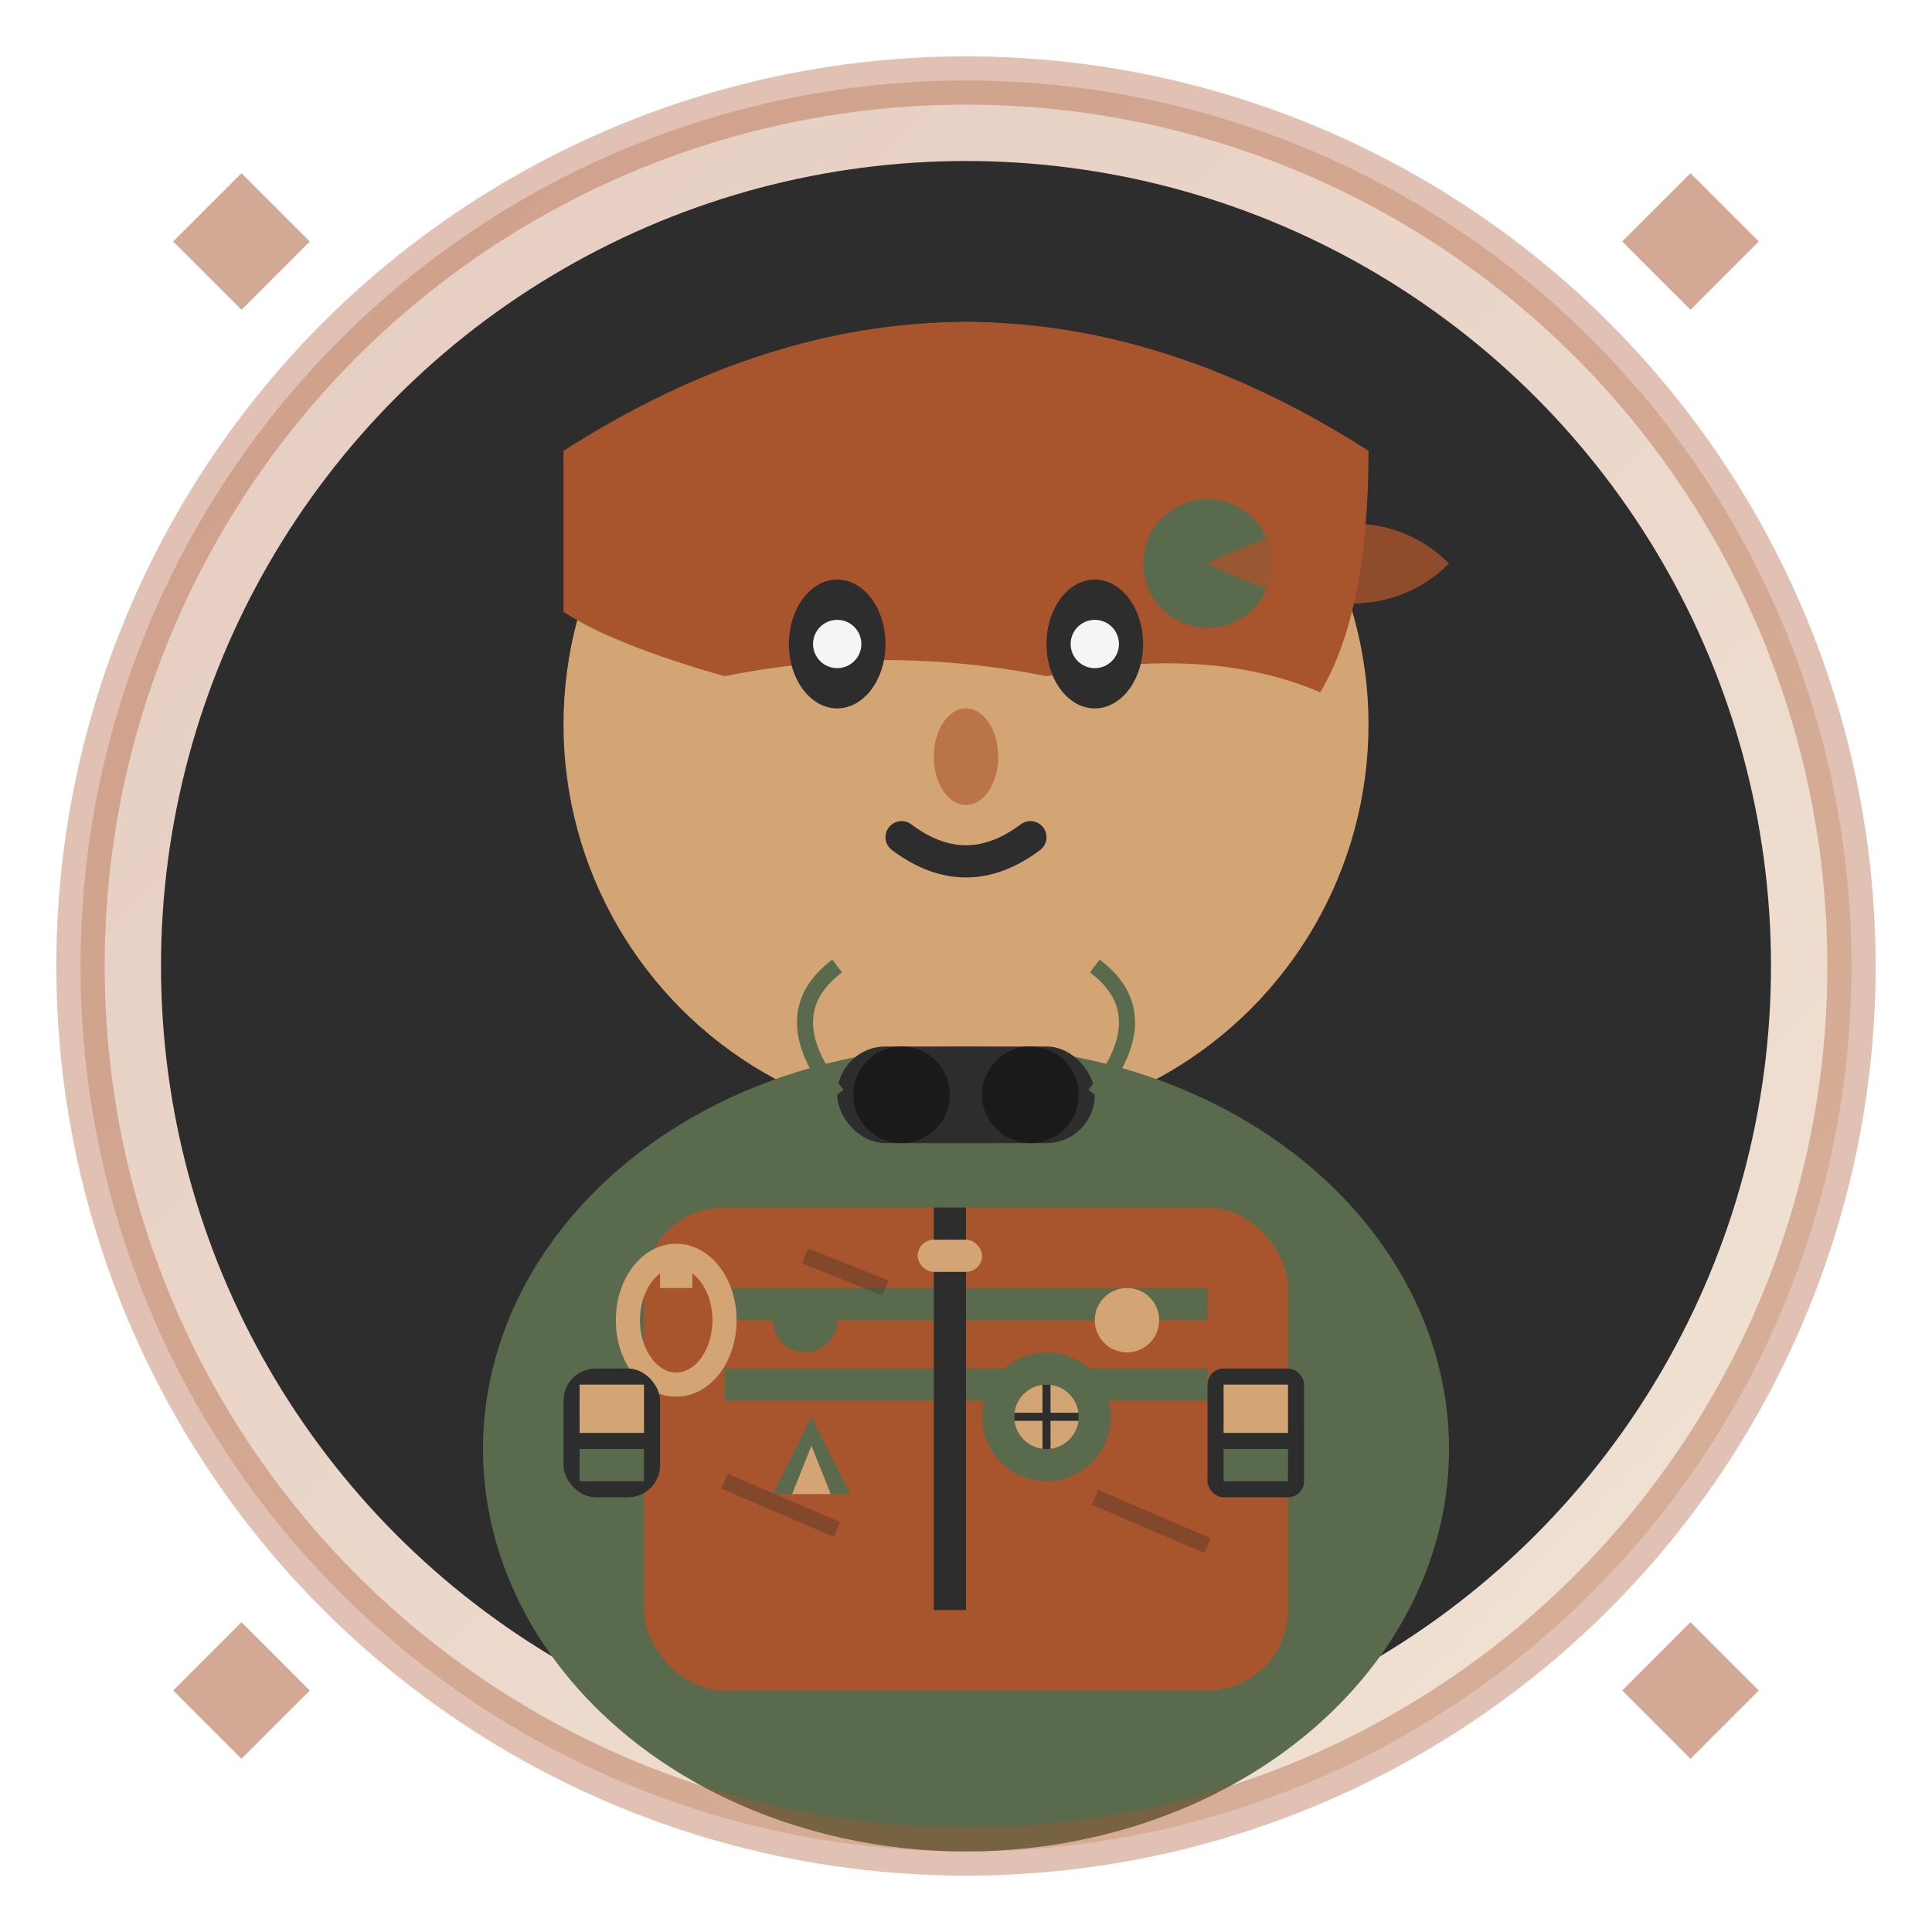
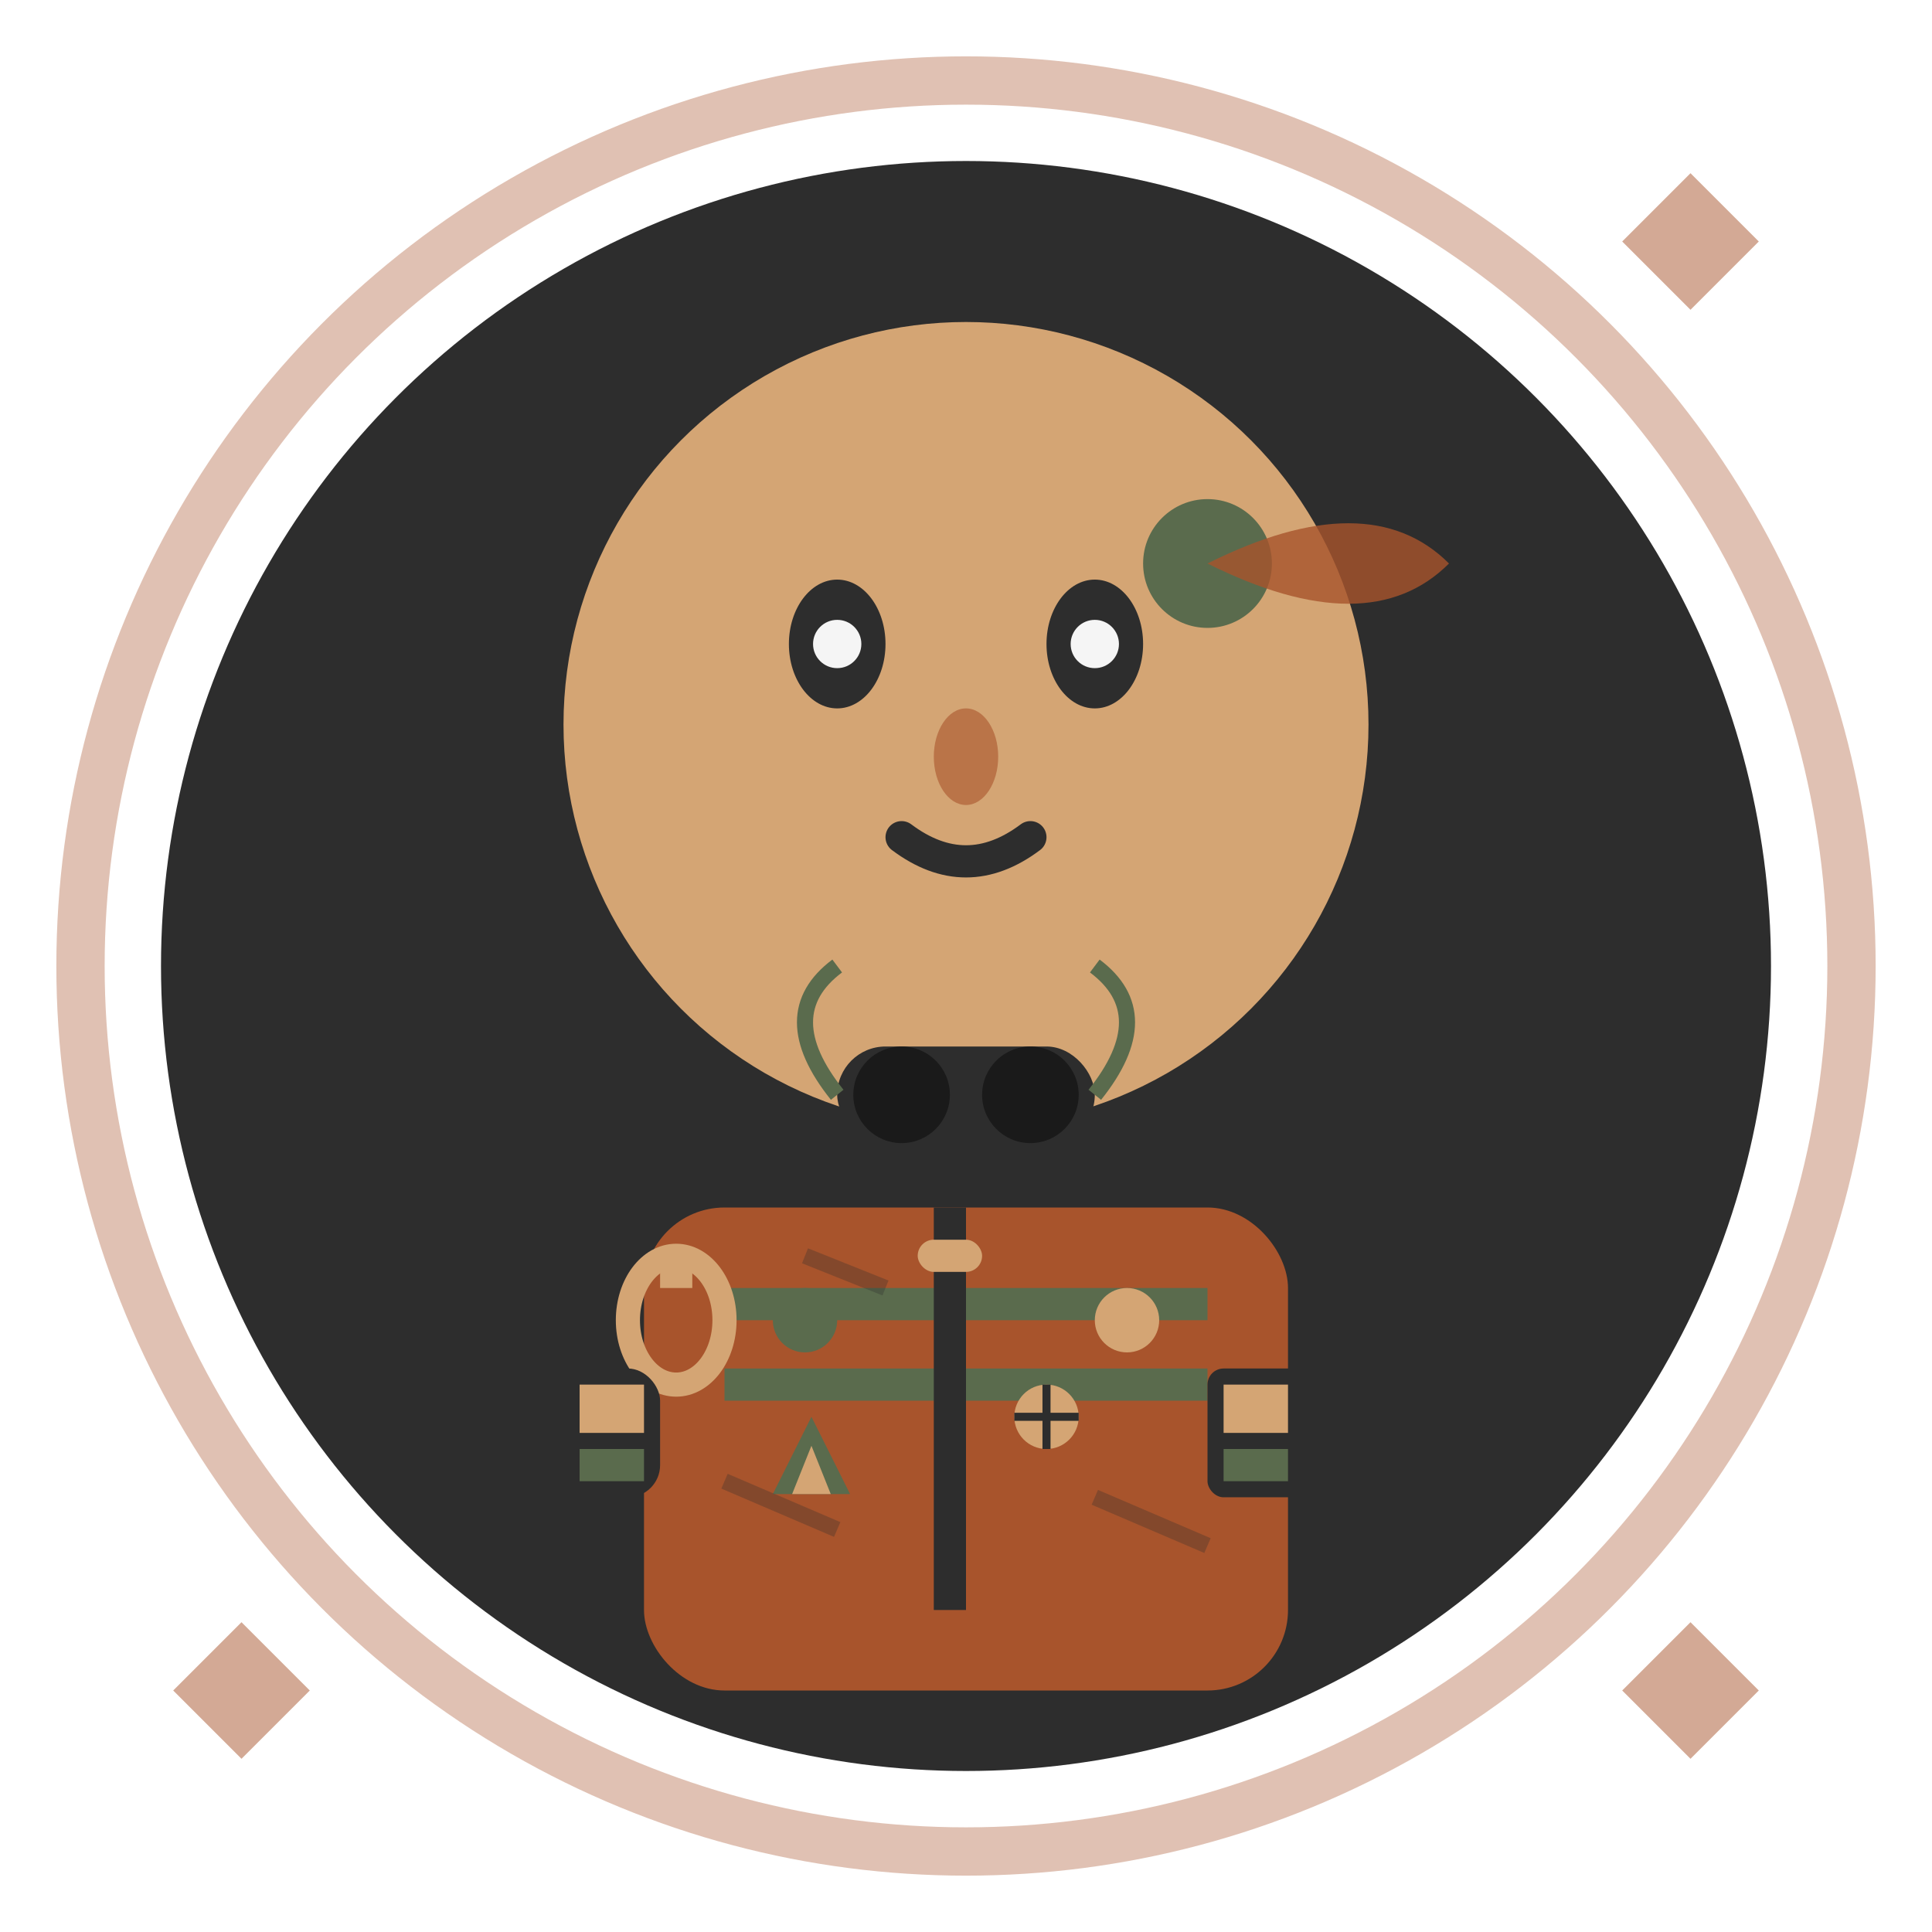
<svg xmlns="http://www.w3.org/2000/svg" viewBox="0 0 120 120" width="120" height="120">
  <defs>
    <linearGradient id="avatar3Gradient" x1="0%" y1="0%" x2="100%" y2="100%">
      <stop offset="0%" style="stop-color:#a8542c;stop-opacity:1" />
      <stop offset="100%" style="stop-color:#d4a574;stop-opacity:1" />
    </linearGradient>
    <filter id="grunge" x="0%" y="0%" width="100%" height="100%">
      <feTurbulence baseFrequency="0.8" numOctaves="3" result="noise" />
      <feDisplacementMap in="SourceGraphic" in2="noise" scale="2" />
    </filter>
    <filter id="softGlow" x="-20%" y="-20%" width="140%" height="140%">
      <feGaussianBlur stdDeviation="2" result="coloredBlur" />
      <feMerge>
        <feMergeNode in="coloredBlur" />
        <feMergeNode in="SourceGraphic" />
      </feMerge>
    </filter>
  </defs>
-   <circle cx="60" cy="60" r="55" fill="url(#avatar3Gradient)" opacity="0.3" />
  <circle cx="60" cy="60" r="50" fill="#2d2d2d" filter="url(#grunge)" />
  <circle cx="60" cy="45" r="25" fill="#d4a574" filter="url(#softGlow)" />
-   <path d="M35 28 Q60 12 85 28 Q85 38 82 43 Q75 40 65 42 Q55 40 45 42 Q38 40 35 38 Q35 33 35 28" fill="#a8542c" filter="url(#grunge)" />
  <circle cx="75" cy="35" r="4" fill="#5a6b4d" filter="url(#grunge)" />
  <path d="M75 35 Q85 30 90 35 Q85 40 75 35" fill="#a8542c" opacity="0.8" />
  <ellipse cx="52" cy="40" rx="3" ry="4" fill="#2d2d2d" />
  <ellipse cx="68" cy="40" rx="3" ry="4" fill="#2d2d2d" />
  <circle cx="52" cy="40" r="1.5" fill="#f5f5f5" />
  <circle cx="68" cy="40" r="1.5" fill="#f5f5f5" />
  <ellipse cx="60" cy="47" rx="2" ry="3" fill="#a8542c" opacity="0.6" />
  <path d="M56 52 Q60 55 64 52" fill="none" stroke="#2d2d2d" stroke-width="2" stroke-linecap="round" />
-   <ellipse cx="60" cy="90" rx="30" ry="25" fill="#5a6b4d" filter="url(#grunge)" />
  <rect x="40" y="75" width="40" height="30" fill="#a8542c" rx="5" filter="url(#grunge)" />
  <rect x="45" y="80" width="30" height="2" fill="#5a6b4d" />
  <rect x="45" y="85" width="30" height="2" fill="#5a6b4d" />
  <rect x="58" y="75" width="2" height="25" fill="#2d2d2d" />
  <rect x="57" y="77" width="4" height="2" fill="#d4a574" rx="1" />
  <g transform="translate(42, 82)">
    <ellipse cx="0" cy="0" rx="3" ry="4" fill="none" stroke="#d4a574" stroke-width="1.5" />
    <rect x="-1" y="-4" width="2" height="2" fill="#d4a574" />
  </g>
  <rect x="75" y="85" width="6" height="8" fill="#2d2d2d" rx="1" filter="url(#grunge)" />
  <rect x="76" y="86" width="4" height="3" fill="#d4a574" />
  <rect x="76" y="90" width="4" height="2" fill="#5a6b4d" />
  <g transform="translate(48, 88) scale(0.6)">
    <path d="M0 8 L4 0 L8 8 Z" fill="#5a6b4d" />
    <path d="M2 8 L4 3 L6 8" fill="#d4a574" />
  </g>
-   <circle cx="65" cy="88" r="4" fill="#5a6b4d" />
  <circle cx="65" cy="88" r="2" fill="#d4a574" />
  <path d="M65 86 L65 90 M63 88 L67 88" stroke="#2d2d2d" stroke-width="0.5" />
  <g transform="translate(60, 65)">
    <rect x="-8" y="0" width="16" height="6" fill="#2d2d2d" rx="3" filter="url(#grunge)" />
    <circle cx="-4" cy="3" r="3" fill="#1a1a1a" />
    <circle cx="4" cy="3" r="3" fill="#1a1a1a" />
    <path d="M-8 3 Q-12 -2 -8 -5" fill="none" stroke="#5a6b4d" stroke-width="1" />
    <path d="M8 3 Q12 -2 8 -5" fill="none" stroke="#5a6b4d" stroke-width="1" />
  </g>
  <g opacity="0.3">
    <line x1="45" y1="92" x2="52" y2="95" stroke="#2d2d2d" stroke-width="1" />
    <line x1="68" y1="93" x2="75" y2="96" stroke="#2d2d2d" stroke-width="1" />
    <line x1="50" y1="78" x2="55" y2="80" stroke="#2d2d2d" stroke-width="1" />
  </g>
  <circle cx="70" cy="82" r="2" fill="#d4a574" />
  <circle cx="50" cy="82" r="2" fill="#5a6b4d" />
  <rect x="35" y="85" width="6" height="8" fill="#2d2d2d" rx="2" filter="url(#grunge)" />
  <rect x="36" y="86" width="4" height="3" fill="#d4a574" />
  <rect x="36" y="90" width="4" height="2" fill="#5a6b4d" />
  <circle cx="60" cy="60" r="55" fill="none" stroke="#a8542c" stroke-width="3" opacity="0.6" filter="url(#grunge)" />
  <g opacity="0.5">
-     <rect x="12" y="12" width="6" height="6" fill="#a8542c" transform="rotate(45 15 15)" />
    <rect x="102" y="12" width="6" height="6" fill="#a8542c" transform="rotate(45 105 15)" />
    <rect x="102" y="102" width="6" height="6" fill="#a8542c" transform="rotate(45 105 105)" />
    <rect x="12" y="102" width="6" height="6" fill="#a8542c" transform="rotate(45 15 105)" />
  </g>
</svg>